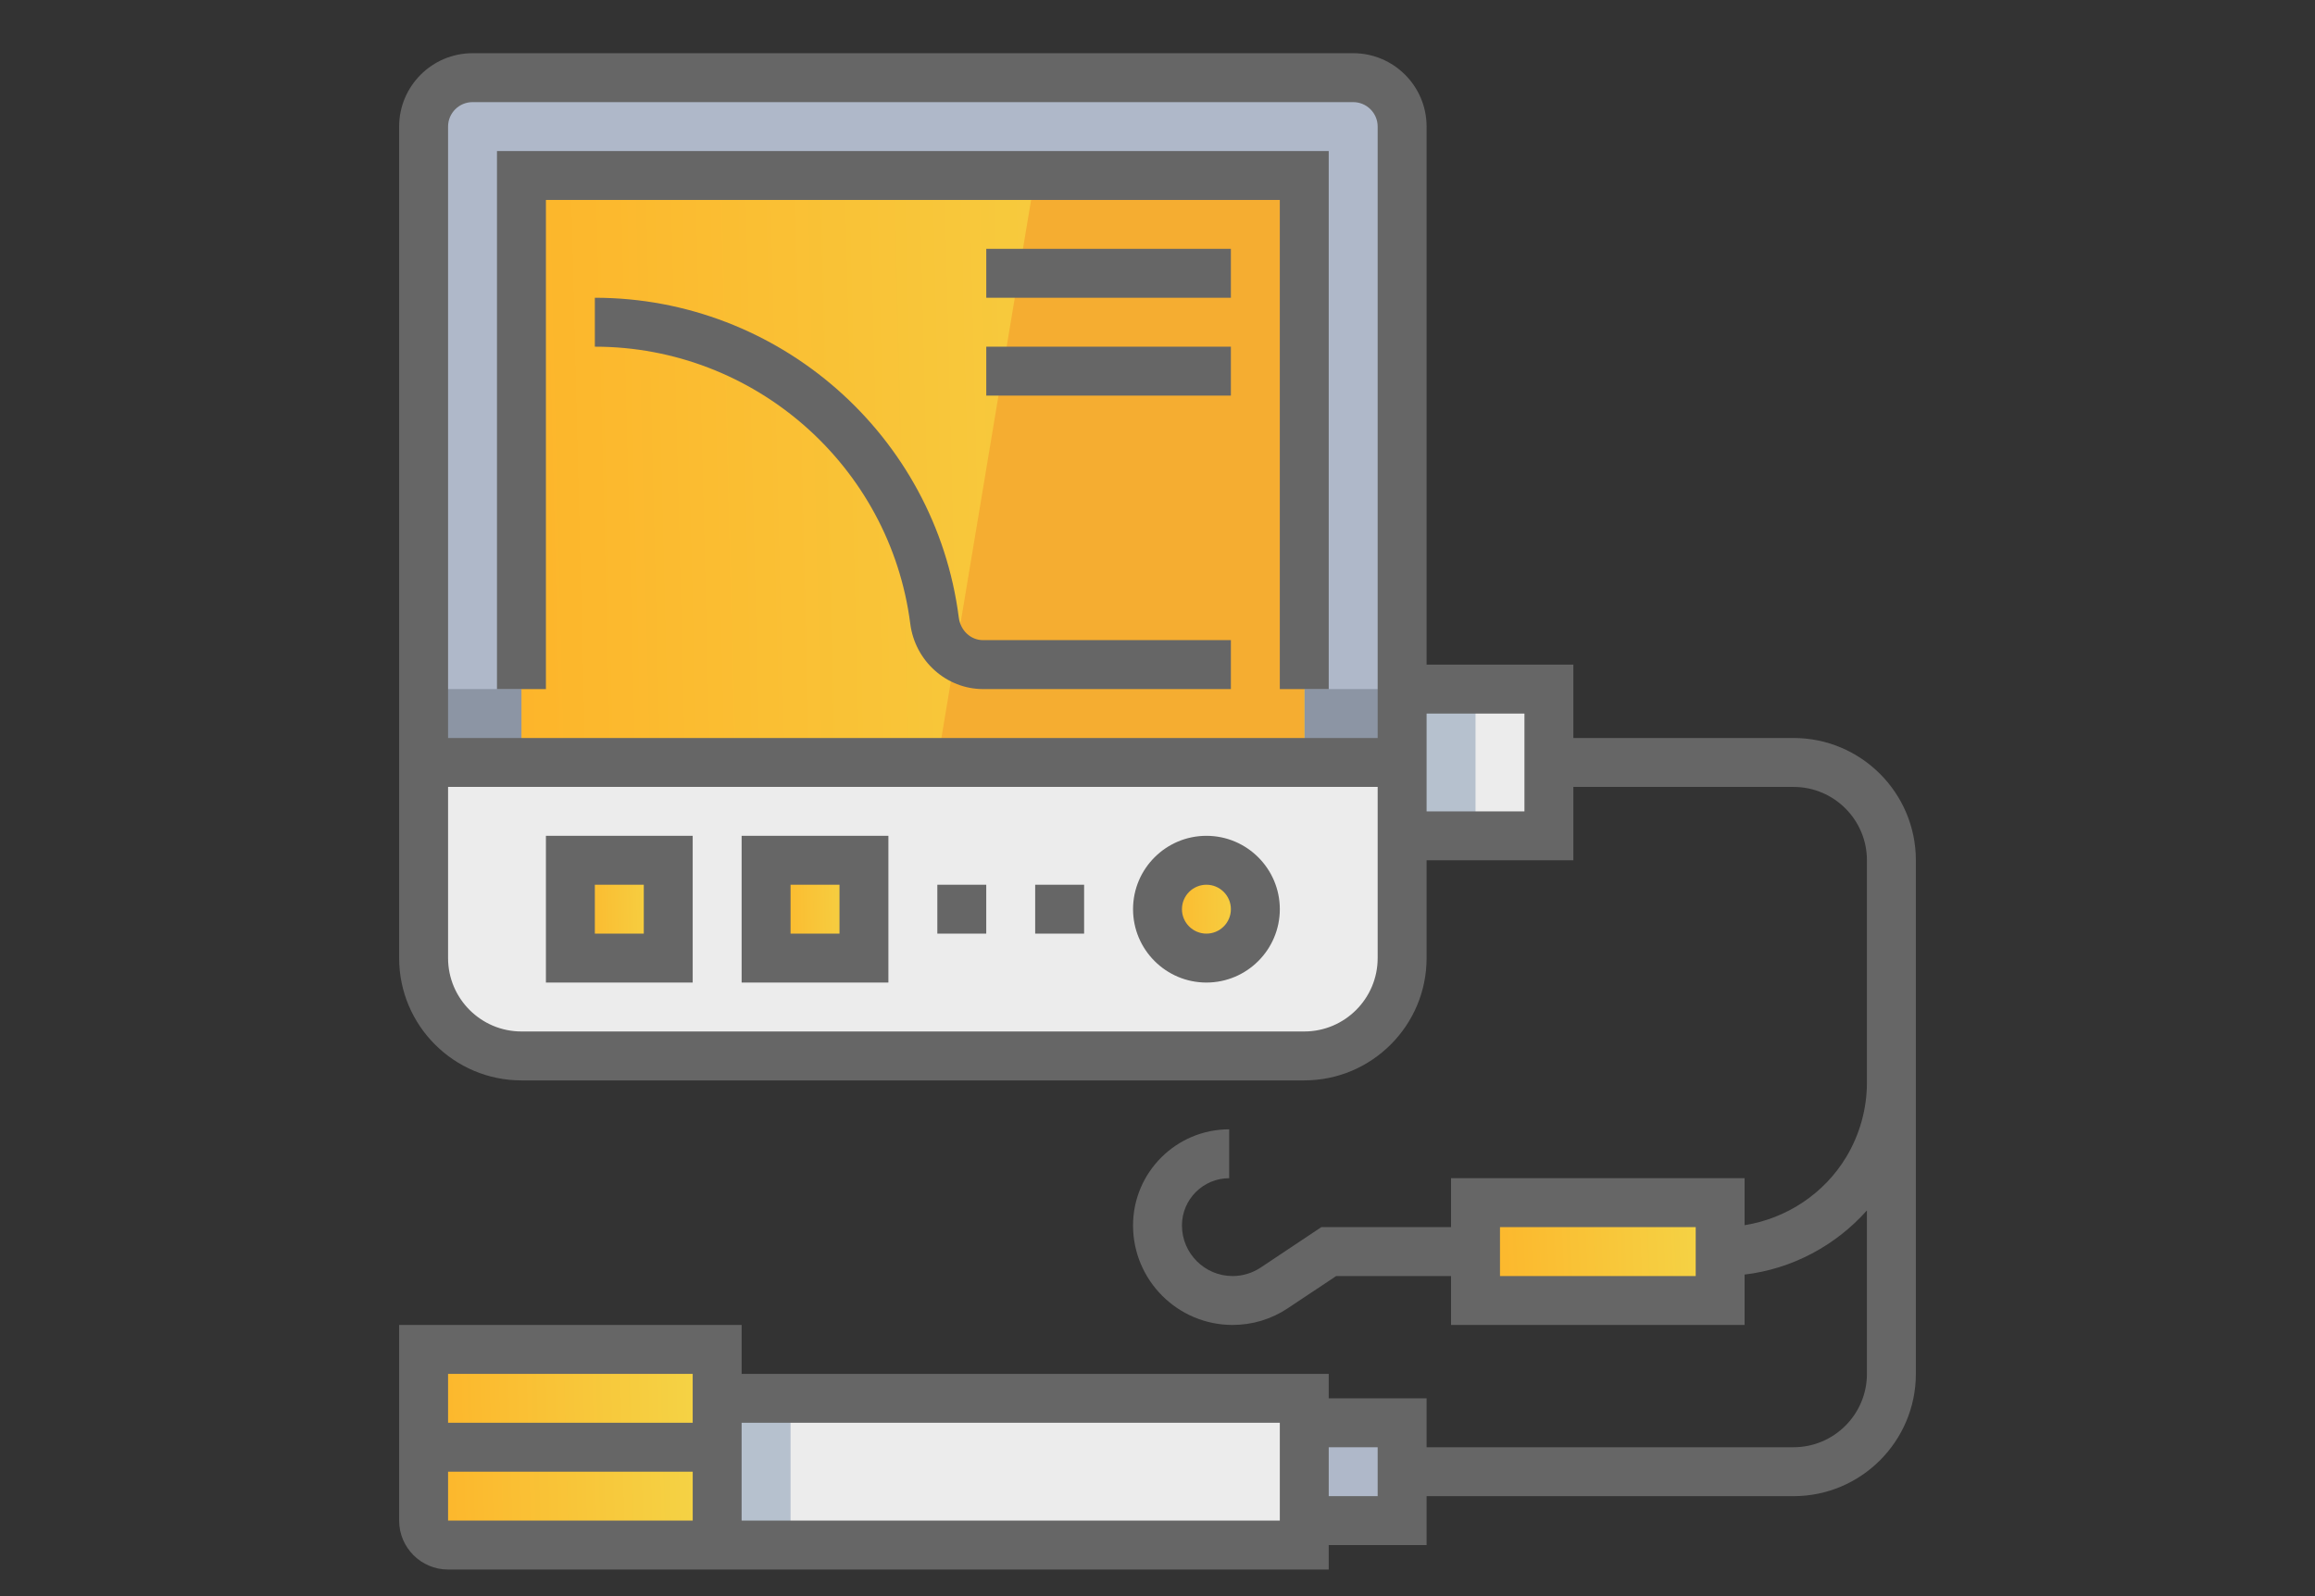
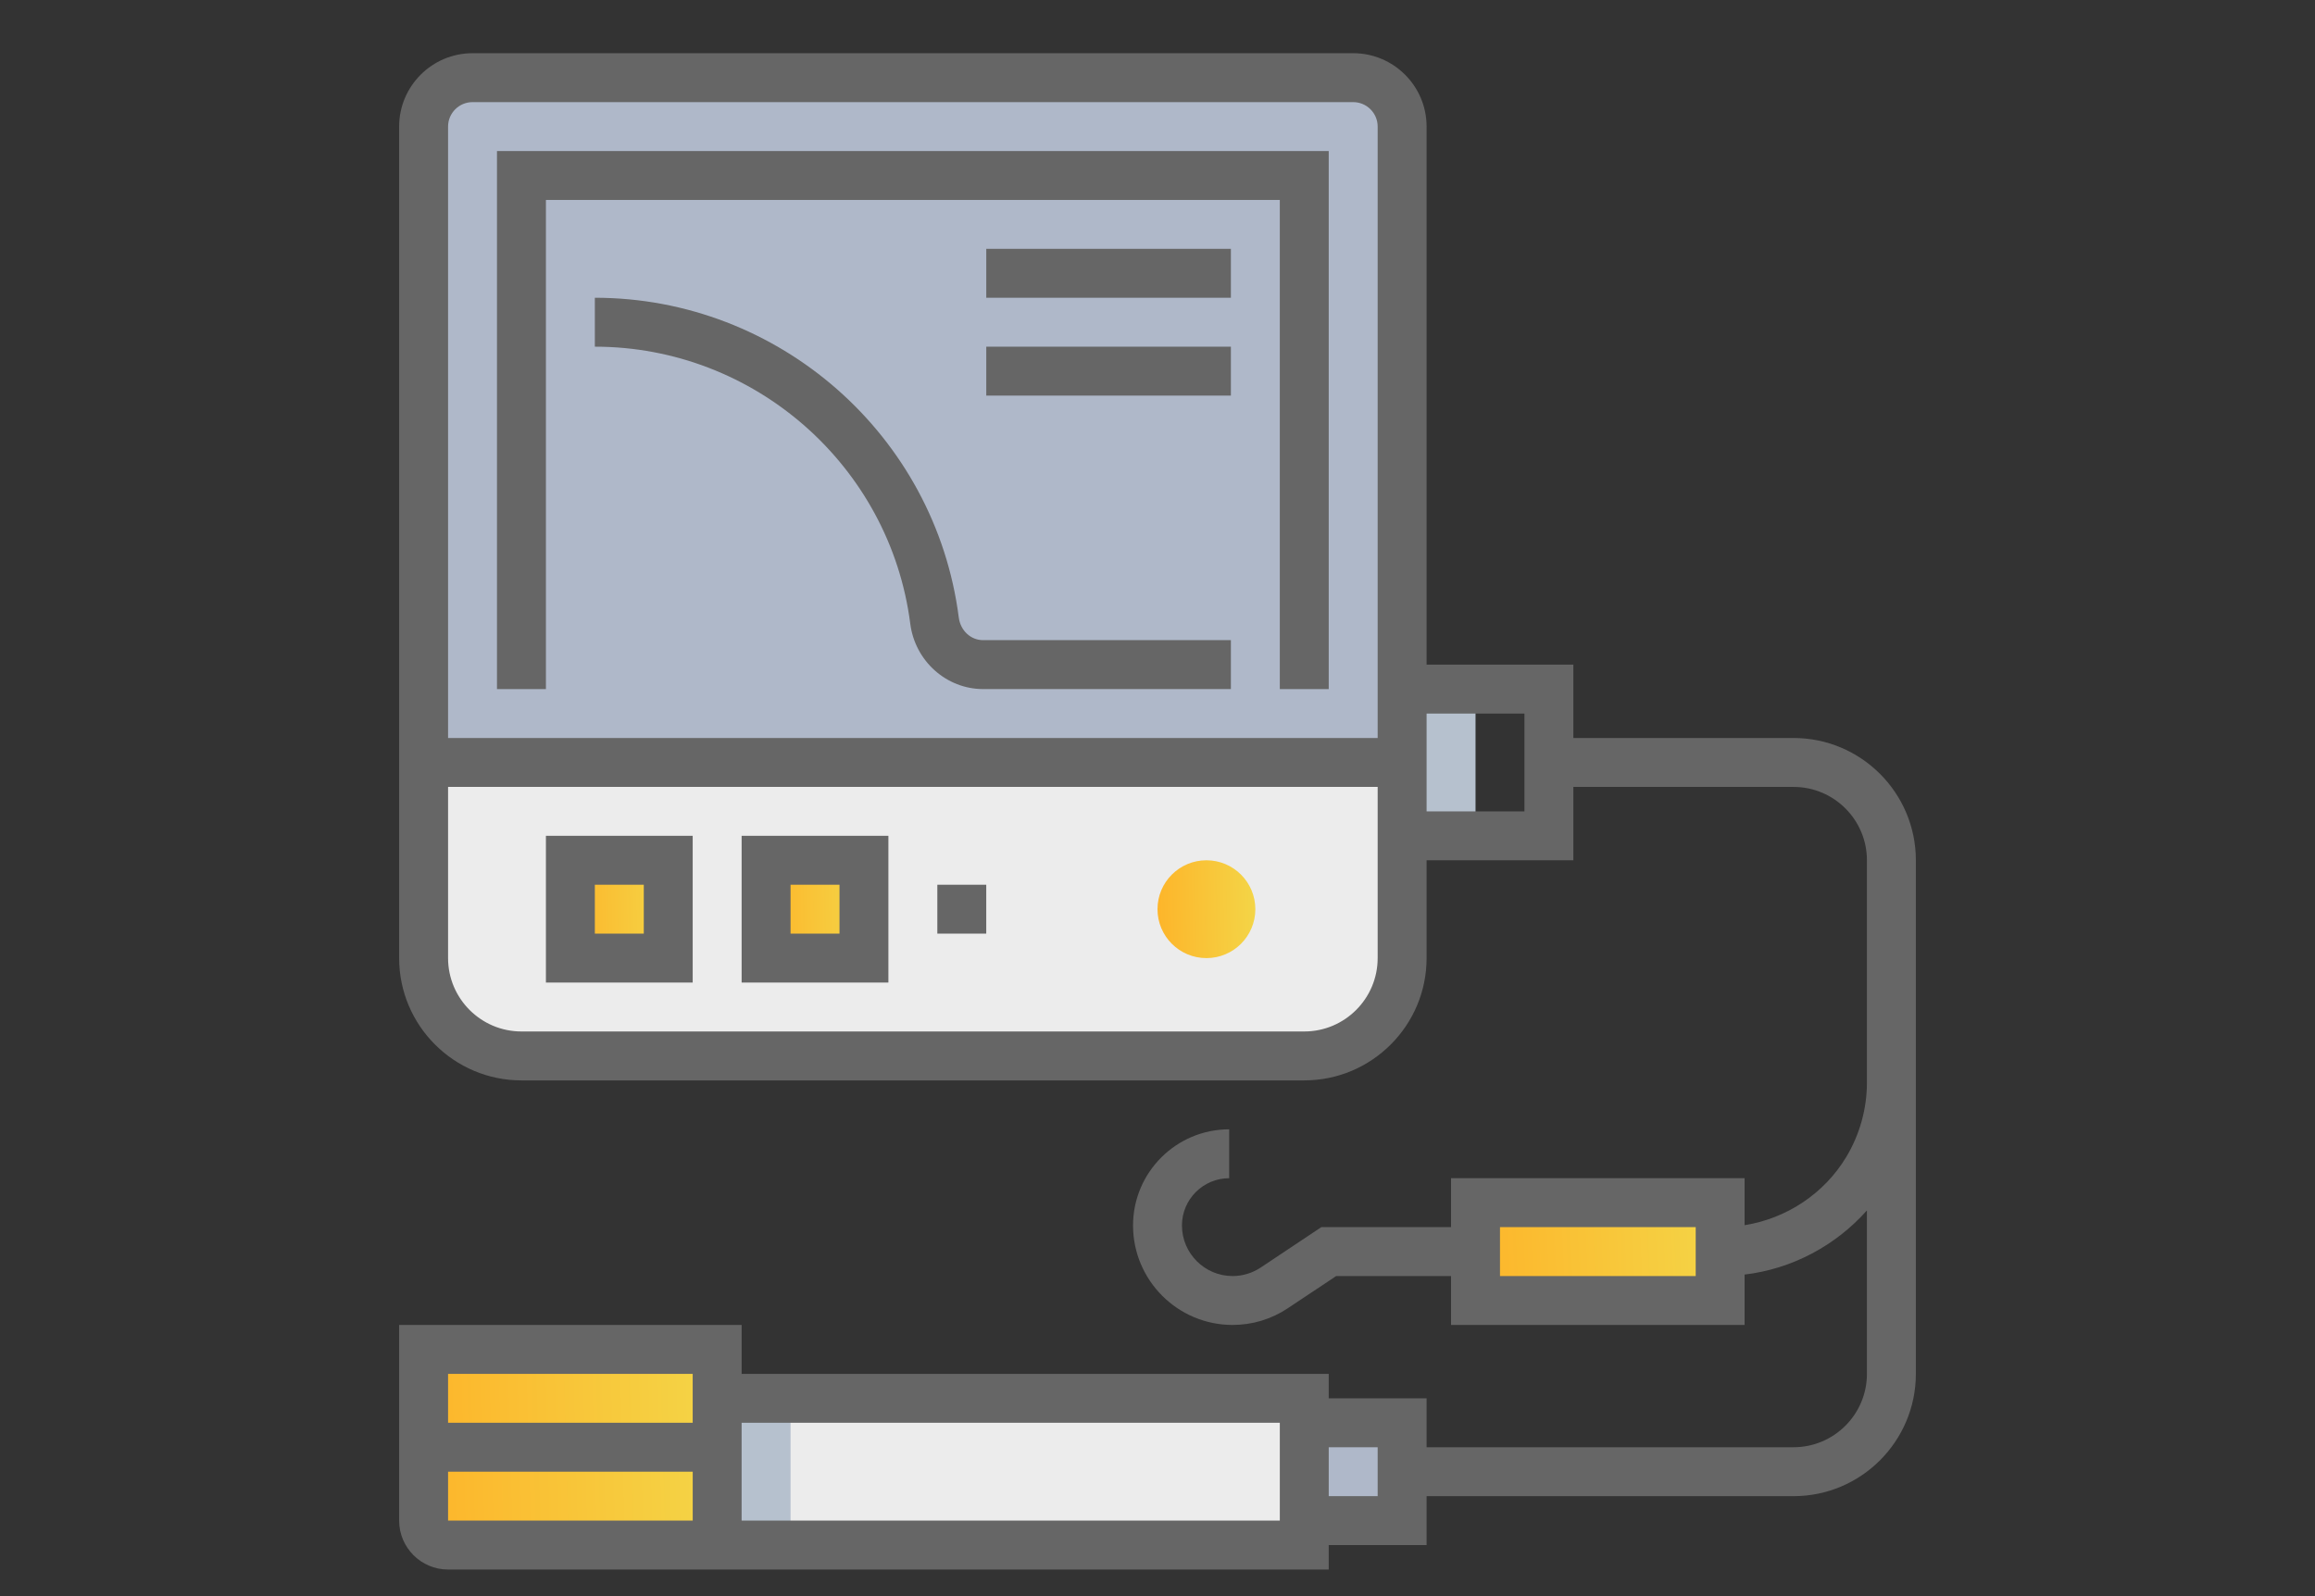
<svg xmlns="http://www.w3.org/2000/svg" width="87" height="60" viewBox="0 0 87 60" fill="none">
  <rect x="0" y="0" width="87" height="60" fill="#333333" stroke="none" />
-   <path d="M58.21 25.903H50.855V31.419H58.21V25.903Z" fill="#ECECEC" />
  <path d="M55.452 25.903H50.855V31.419H55.452V25.903Z" fill="#B6C1CE" />
  <path d="M50.855 2.919H17.758C16.742 2.919 15.919 3.742 15.919 4.758V28.661H52.694V4.758C52.694 3.742 51.871 2.919 50.855 2.919Z" fill="#AFB8C9" />
-   <path d="M52.694 25.903H15.919V28.661H52.694V25.903Z" fill="#8C95A4" />
-   <path d="M49.016 6.597H19.597V28.661H49.016V6.597Z" fill="url(#paint0_linear)" />
-   <path d="M49.016 6.597H38.903L35.226 28.661H49.016V6.597Z" fill="#F5AD31" />
+   <path d="M49.016 6.597H19.597H49.016V6.597Z" fill="url(#paint0_linear)" />
  <path d="M19.598 39.693H49.015C51.047 39.693 52.694 38.047 52.694 36.015V28.661H15.919V36.015C15.919 38.047 17.566 39.693 19.598 39.693Z" fill="#ECECEC" />
  <path d="M45.339 36.016C46.354 36.016 47.177 35.193 47.177 34.178C47.177 33.162 46.354 32.339 45.339 32.339C44.323 32.339 43.5 33.162 43.5 34.178C43.5 35.193 44.323 36.016 45.339 36.016Z" fill="url(#paint1_linear)" />
  <path d="M52.693 53.483H47.177V57.161H52.693V53.483Z" fill="#AFB8C9" />
  <path d="M32.468 32.339H28.791V36.016H32.468V32.339Z" fill="url(#paint2_linear)" />
  <path d="M25.113 32.339H21.436V36.016H25.113V32.339Z" fill="url(#paint3_linear)" />
  <path d="M49.016 52.565H25.113V58.081H49.016V52.565Z" fill="#ECECEC" />
  <path d="M29.71 52.565H25.113V58.081H29.71V52.565Z" fill="#B6C1CE" />
  <path d="M26.032 58.081H16.839C16.331 58.081 15.919 57.669 15.919 57.162V50.727H26.952V57.162C26.952 57.669 26.54 58.081 26.032 58.081Z" fill="url(#paint4_linear)" />
  <path d="M64.645 45.21H55.452V48.887H64.645V45.21Z" fill="url(#paint5_linear)" />
  <path d="M20.516 7.516H48.097V25.904H49.935V5.678H18.677V25.904H20.516V7.516Z" fill="#666666" />
-   <path d="M45.339 31.419C43.818 31.419 42.581 32.656 42.581 34.177C42.581 35.698 43.818 36.935 45.339 36.935C46.859 36.935 48.097 35.698 48.097 34.177C48.097 32.656 46.859 31.419 45.339 31.419ZM45.339 35.096C44.832 35.096 44.419 34.684 44.419 34.177C44.419 33.669 44.832 33.258 45.339 33.258C45.845 33.258 46.258 33.669 46.258 34.177C46.258 34.684 45.845 35.096 45.339 35.096Z" fill="#666666" />
  <path d="M27.871 36.935H33.387V31.419H27.871V36.935ZM29.71 33.258H31.549V35.096H29.71V33.258Z" fill="#666666" />
  <path d="M20.516 36.935H26.032V31.419H20.516V36.935ZM22.355 33.258H24.194V35.096H22.355V33.258Z" fill="#666666" />
  <path d="M46.258 9.354H37.065V11.193H46.258V9.354Z" fill="#666666" />
  <path d="M46.258 13.032H37.065V14.871H46.258V13.032Z" fill="#666666" />
  <path d="M67.403 27.742H59.129V24.984H53.613V4.758C53.613 3.237 52.376 2 50.855 2H17.758C16.238 2 15 3.237 15 4.758V36.016C15 38.551 17.062 40.613 19.597 40.613H49.016C51.551 40.613 53.613 38.551 53.613 36.016V32.339H59.129V29.581H67.403C68.924 29.581 70.161 30.818 70.161 32.339V40.691C70.161 41.676 69.893 42.643 69.386 43.489C68.555 44.873 67.138 45.805 65.564 46.056V44.29H54.532V46.129H49.657L47.379 47.648C47.064 47.857 46.699 47.968 46.322 47.968C45.273 47.968 44.419 47.114 44.419 46.065C44.419 45.087 45.215 44.29 46.194 44.29V42.452C44.202 42.452 42.581 44.072 42.581 46.065C42.581 48.128 44.259 49.806 46.322 49.806C47.063 49.806 47.781 49.59 48.398 49.178L50.214 47.968H54.532V49.806H65.564V47.912C67.341 47.702 68.978 46.831 70.161 45.501V51.645C70.161 53.166 68.924 54.403 67.403 54.403H53.613V52.565H49.935V51.645H27.871V49.806H22.915H17.959H15V57.161C15 58.175 15.825 59 16.839 59H26.032H49.935V58.081H53.613V56.242H67.403C69.938 56.242 72 54.18 72 51.645V32.339C72 29.804 69.938 27.742 67.403 27.742ZM17.758 3.839H50.855C51.361 3.839 51.774 4.251 51.774 4.758V27.742H16.839V4.758C16.839 4.251 17.252 3.839 17.758 3.839ZM49.016 38.774H19.597C18.076 38.774 16.839 37.537 16.839 36.016V29.581H51.774V36.016C51.774 37.537 50.537 38.774 49.016 38.774ZM57.29 30.5H53.613V26.823H57.29V30.5ZM63.726 47.968H56.371V46.129H63.726V47.968ZM26.032 51.645V53.484H16.839V51.645H26.032ZM16.839 57.161V55.323H26.033V57.161H26.032H16.839ZM48.097 57.161H27.871V53.484H48.097V57.161ZM51.774 56.242H49.935V54.403H51.774V56.242Z" fill="#666666" />
  <path d="M37.064 33.258H35.226V35.096H37.064V33.258Z" fill="#666666" />
-   <path d="M40.742 33.258H38.903V35.096H40.742V33.258Z" fill="#666666" />
  <path d="M36.032 23.213C35.153 16.36 29.273 11.193 22.355 11.193V13.032C28.351 13.032 33.447 17.509 34.209 23.447C34.388 24.848 35.566 25.903 36.947 25.903H46.258V24.064H36.947C36.481 24.064 36.096 23.706 36.032 23.213Z" fill="#666666" />
  <defs>
    <linearGradient id="paint0_linear" x1="12.874" y1="19.379" x2="48.419" y2="18.497" gradientUnits="userSpaceOnUse">
      <stop stop-color="#FFAE24" />
      <stop offset="1" stop-color="#F4D446" />
    </linearGradient>
    <linearGradient id="paint1_linear" x1="42.66" y1="34.469" x2="47.104" y2="34.386" gradientUnits="userSpaceOnUse">
      <stop stop-color="#FFAE24" />
      <stop offset="1" stop-color="#F4D446" />
    </linearGradient>
    <linearGradient id="paint2_linear" x1="27.95" y1="34.469" x2="32.395" y2="34.386" gradientUnits="userSpaceOnUse">
      <stop stop-color="#FFAE24" />
      <stop offset="1" stop-color="#F4D446" />
    </linearGradient>
    <linearGradient id="paint3_linear" x1="20.595" y1="34.469" x2="25.04" y2="34.386" gradientUnits="userSpaceOnUse">
      <stop stop-color="#FFAE24" />
      <stop offset="1" stop-color="#F4D446" />
    </linearGradient>
    <linearGradient id="paint4_linear" x1="13.398" y1="54.987" x2="26.726" y2="54.615" gradientUnits="userSpaceOnUse">
      <stop stop-color="#FFAE24" />
      <stop offset="1" stop-color="#F4D446" />
    </linearGradient>
    <linearGradient id="paint5_linear" x1="53.351" y1="47.34" x2="64.441" y2="46.824" gradientUnits="userSpaceOnUse">
      <stop stop-color="#FFAE24" />
      <stop offset="1" stop-color="#F4D446" />
    </linearGradient>
  </defs>
</svg>